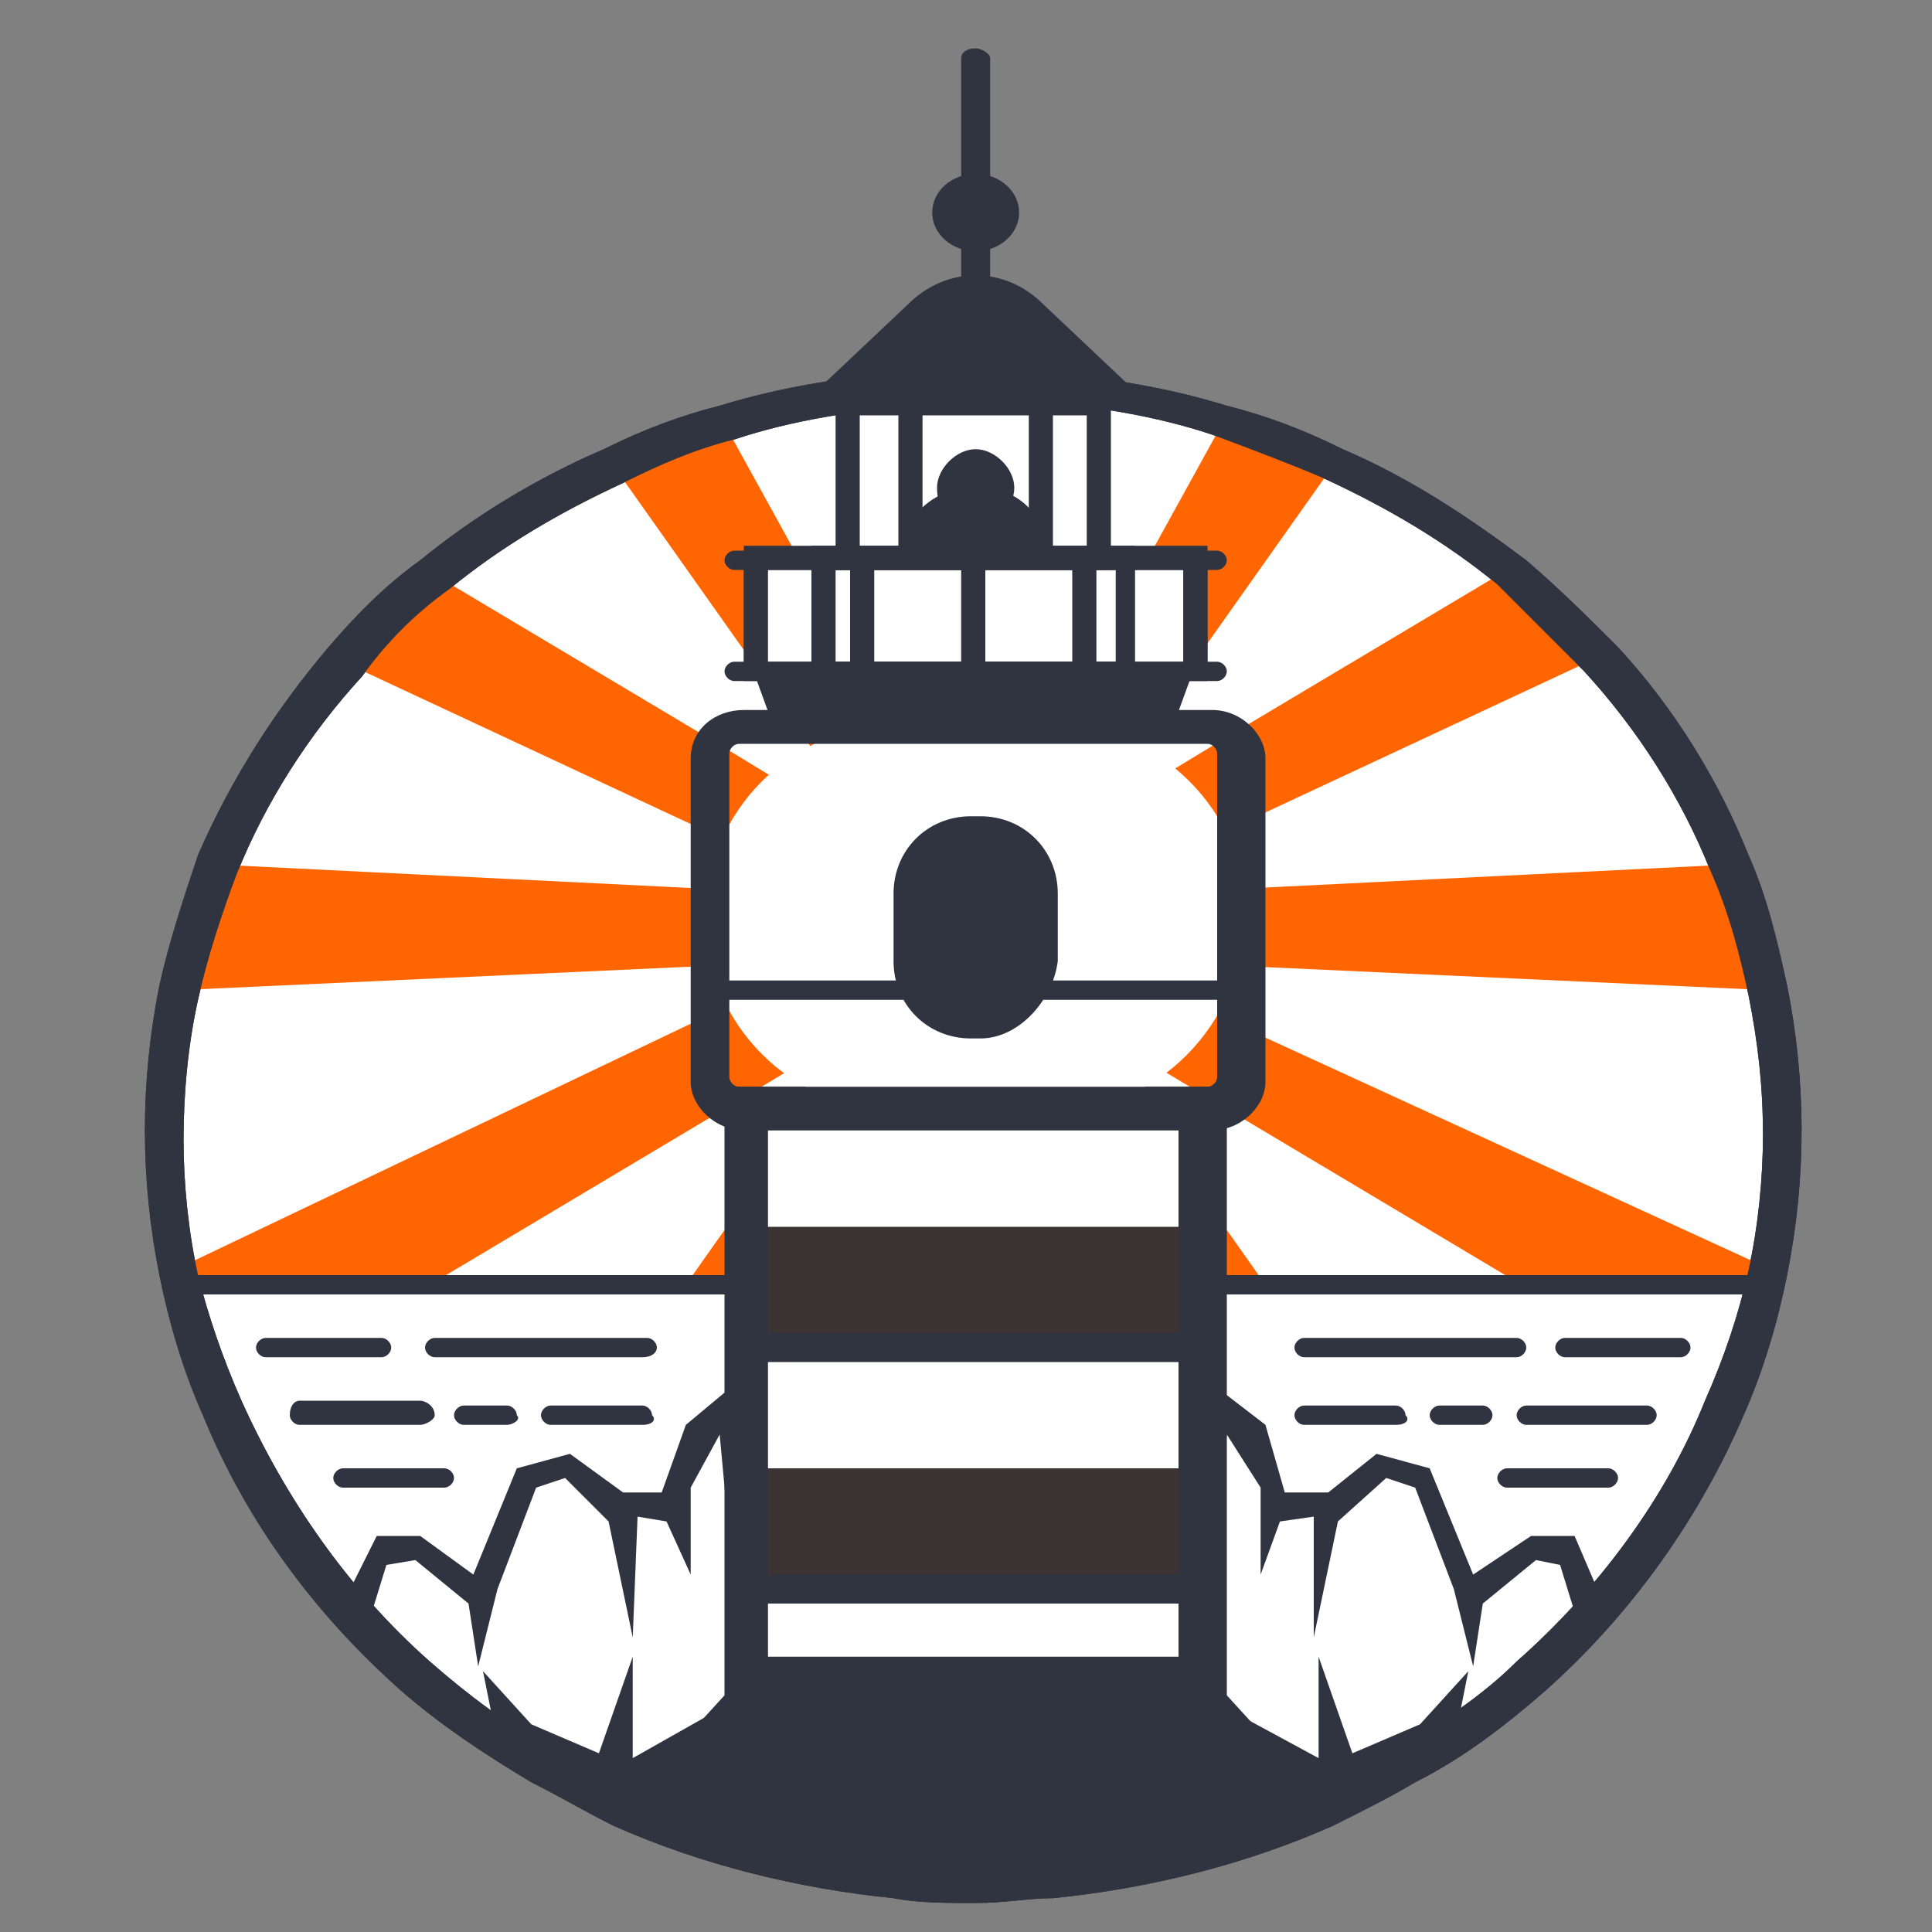
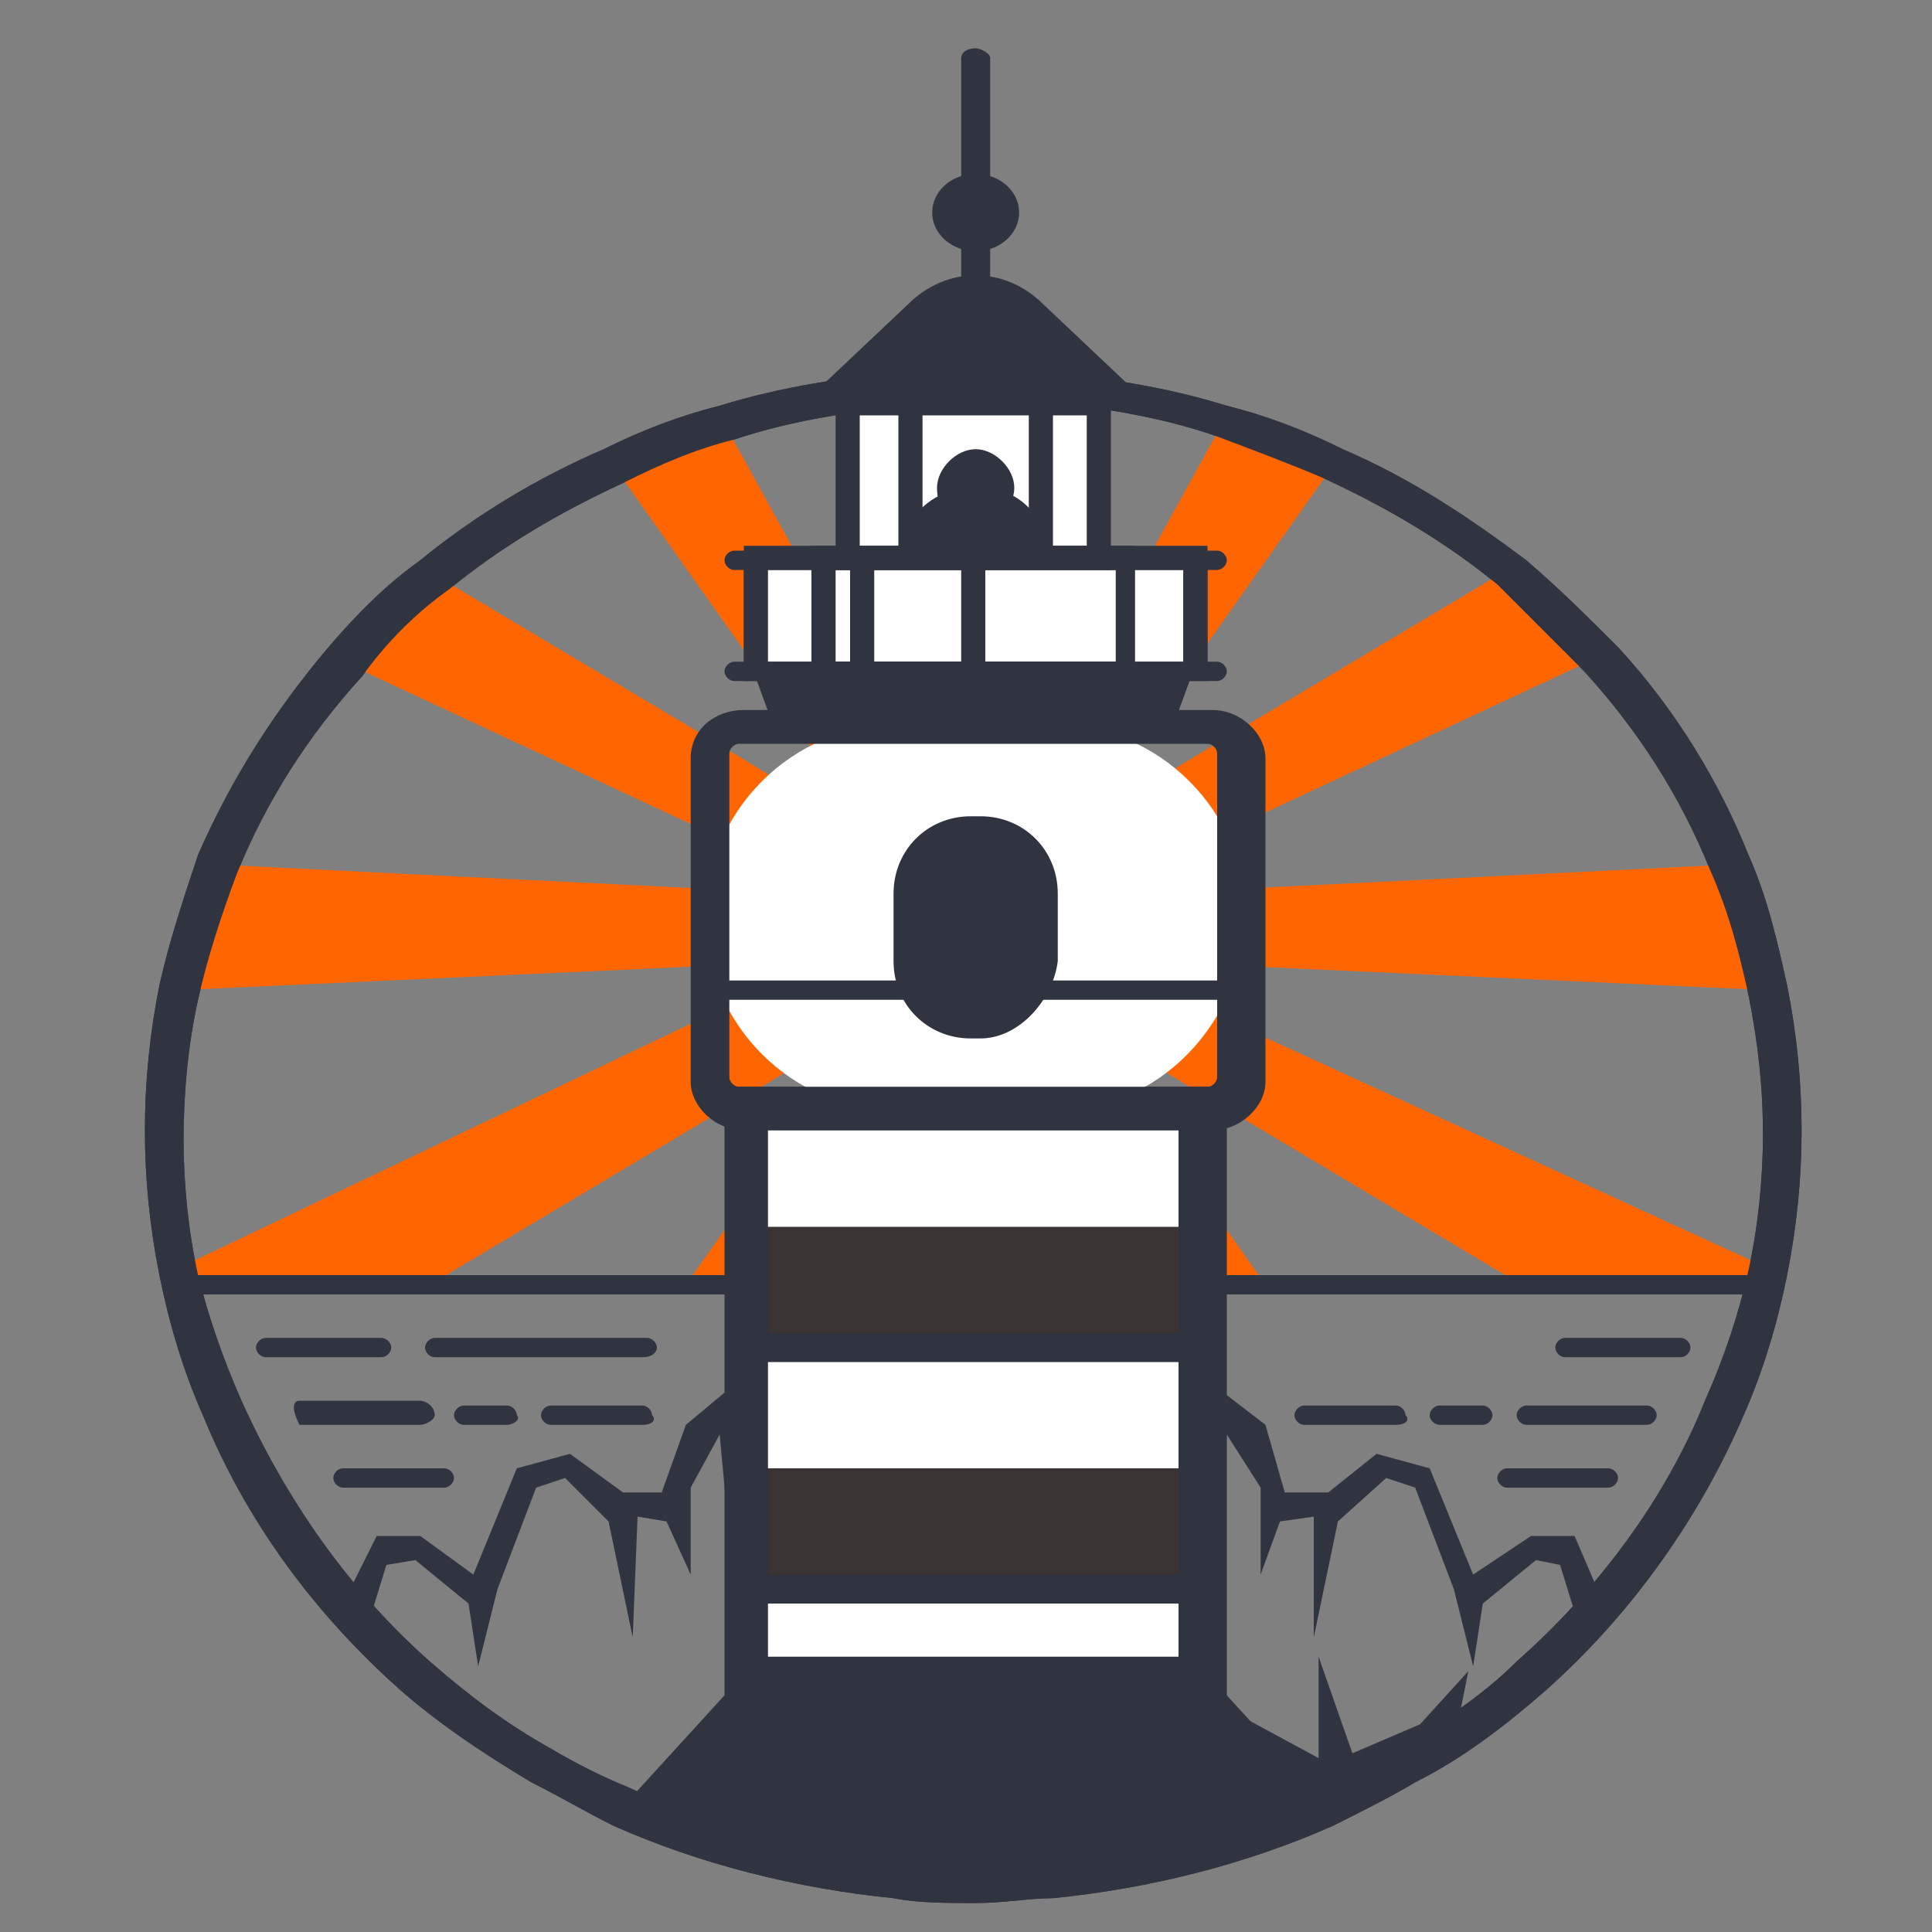
<svg xmlns="http://www.w3.org/2000/svg" version="1.1" id="Layer_1" x="0px" y="0px" viewBox="0 0 40 40" style="enable-background:new 0 0 40 40;" xml:space="preserve">
  <rect x="0" y="0" width="40" height="40" fill="#808080" stroke="none" />
  <style type="text/css">
	.st0{fill:#FFFFFF;}
	.st1{fill:#2F3440;}
	.st2{fill:#FF6601;}
	.st3{fill:#3B3334;}
</style>
  <g>
    <g>
-       <path class="st0" d="M37,23.5c0,1-0.1,2-0.3,2.9c-0.2,1-0.5,1.9-0.9,2.8c-0.9,2.1-2.3,4-4,5.5c-0.8,0.7-1.7,1.3-2.6,1.9    c-0.5,0.3-1.1,0.6-1.6,0.8c-1.7,0.8-3.6,1.3-5.7,1.5c-0.6,0.1-1.1,0.1-1.7,0.1c-0.6,0-1.1,0-1.7-0.1c-2-0.2-3.9-0.7-5.7-1.5    c-0.6-0.3-1.1-0.5-1.6-0.8c-0.9-0.5-1.8-1.2-2.6-1.9c-1.7-1.5-3.1-3.4-4-5.5c-0.4-0.9-0.7-1.8-0.9-2.8c-0.2-0.9-0.3-1.9-0.3-2.9    c0-1,0.1-2,0.3-3c0.2-0.9,0.5-1.8,0.8-2.6c0.6-1.5,1.5-3,2.7-4.2c0.6-0.6,1.2-1.2,1.9-1.8c1.1-0.9,2.3-1.7,3.7-2.3    c0.7-0.3,1.5-0.6,2.3-0.9C16.3,8.3,17.6,8.1,19,8c0.4,0,0.8,0,1.2,0c0.4,0,0.8,0,1.2,0c1.3,0.1,2.7,0.3,3.9,0.7    c0.8,0.2,1.6,0.5,2.3,0.9c1.3,0.6,2.6,1.4,3.7,2.3c0.7,0.6,1.3,1.2,1.9,1.8c1.1,1.3,2,2.7,2.7,4.2c0.4,0.8,0.6,1.7,0.8,2.6    C36.9,21.5,37,22.4,37,23.5z" />
      <path class="st1" d="M20.2,39.4c-0.6,0-1.2,0-1.7-0.1c-2-0.2-4-0.7-5.8-1.5c-0.6-0.3-1.1-0.6-1.7-0.9c-1-0.6-1.9-1.2-2.7-1.9    c-1.8-1.6-3.2-3.5-4.1-5.7c-0.4-0.9-0.7-1.9-0.9-2.9c-0.2-1-0.3-2-0.3-3c0-1,0.1-2,0.3-3c0.2-0.9,0.5-1.8,0.8-2.7    c0.7-1.6,1.6-3,2.7-4.3c0.6-0.7,1.2-1.3,1.9-1.8c1.1-0.9,2.4-1.7,3.8-2.3c0.8-0.4,1.6-0.7,2.4-0.9c1.3-0.4,2.6-0.6,4-0.7    c0.8-0.1,1.7-0.1,2.5,0c1.4,0.1,2.7,0.3,4,0.7c0.8,0.2,1.6,0.5,2.4,0.9c1.4,0.6,2.6,1.4,3.8,2.3c0.7,0.6,1.3,1.2,1.9,1.8    c1.2,1.3,2.1,2.8,2.7,4.3c0.4,0.9,0.6,1.8,0.8,2.7c0.2,1,0.3,2,0.3,3c0,1-0.1,2-0.3,3c-0.2,1-0.5,2-0.9,2.9    c-0.9,2.1-2.3,4.1-4.1,5.7c-0.8,0.7-1.7,1.4-2.7,1.9c-0.5,0.3-1.1,0.6-1.7,0.9c-1.8,0.8-3.8,1.3-5.8,1.5    C21.3,39.3,20.8,39.4,20.2,39.4z M20.2,8.4c-0.4,0-0.8,0-1.2,0c-1.3,0.1-2.6,0.3-3.8,0.7c-0.8,0.2-1.5,0.5-2.3,0.9    c-1.3,0.6-2.5,1.3-3.6,2.2c-0.7,0.5-1.3,1.1-1.8,1.8c-1.1,1.2-2,2.6-2.6,4.1c-0.3,0.8-0.6,1.7-0.8,2.6c-0.2,0.9-0.3,1.9-0.3,2.9    c0,0.9,0.1,1.9,0.3,2.8C4.3,27.2,4.6,28.1,5,29c0.9,2,2.2,3.9,3.9,5.4c0.8,0.7,1.6,1.3,2.5,1.8c0.5,0.3,1.1,0.6,1.6,0.8    c1.7,0.8,3.6,1.3,5.5,1.4c1.1,0.1,2.2,0.1,3.3,0c1.9-0.2,3.8-0.7,5.5-1.4c0.5-0.2,1.1-0.5,1.6-0.8c0.9-0.5,1.8-1.1,2.5-1.8    c1.7-1.5,3.1-3.4,3.9-5.4c0.4-0.9,0.7-1.8,0.9-2.7c0.2-0.9,0.3-1.9,0.3-2.8c0-1-0.1-1.9-0.3-2.9c-0.2-0.9-0.4-1.7-0.8-2.6    c-0.6-1.5-1.5-2.9-2.6-4.1c-0.6-0.6-1.2-1.2-1.8-1.8c-1.1-0.9-2.3-1.6-3.6-2.2c-0.7-0.3-1.5-0.6-2.3-0.9c-1.2-0.4-2.5-0.6-3.8-0.7    C21,8.4,20.6,8.4,20.2,8.4z" />
    </g>
    <g>
      <path class="st2" d="M36.7,26.3c0,0.1,0,0.2-0.1,0.3h-5.1l-6.2-3.7h0l-2.5-1.5l-0.5-0.3l0.4,0.5l1,1.4l1.3,1.9l1.2,1.7h-1.2V29    l-0.4-0.8l-0.2-0.3l-0.2-0.3l-1.2-2.2L21.6,23l-0.4-0.6l-0.3-0.5l0,0.6l0,0.6l0.1,2.4l0.1,2.2l0,0.3l0,0.3l0.1,2.2l0.1,2.2l0,0.3    l0,0.3l0.1,1.6l0.2,4.2c-0.6,0.1-1.1,0.1-1.7,0.1c-0.6,0-1.1,0-1.7-0.1l0.2-4.2l0.1-1.6l0-0.3l0-0.3l0.1-2.2l0.1-2.2l0-0.3l0-0.3    l0.1-2.2l0.1-2.4l0-0.6l0-0.6l-0.3,0.5L18.8,23l-1.3,2.4l-1.2,2.2L16,27.9l-0.2,0.3L15.4,29v-2.4h-1.2l1.2-1.7l1.3-1.9l1-1.4    l0.4-0.5l-0.5,0.3l-2.5,1.5h0l-6.2,3.7H3.7c0-0.1,0-0.2-0.1-0.3l10.9-5.2l1.4-0.7l0.8-0.4l0.6-0.3l-0.6,0L14.6,20L3.7,20.5    c0.2-0.9,0.5-1.8,0.8-2.6l10.1,0.5l2.1,0.1l0.6,0l-0.6-0.3l-2.1-1l-7.5-3.5c0.6-0.6,1.2-1.2,1.9-1.8l5.7,3.4l2.8,1.7l0.5,0.3    l-0.4-0.5L16.5,15l-0.8-1.1l-0.2-0.3l-2.9-4.1c0.7-0.3,1.5-0.6,2.3-0.9l1.6,2.9l0.4,0.7l0.8,1.5l0.1,0.2l0.6,1.1l0.6,1l0.3,0.5    l0-0.6l0-0.9l-0.1-1.1l-0.1-2.4l-0.1-1.5L19,8.4L19,8c0.4,0,0.8,0,1.2,0c0.4,0,0.8,0,1.2,0l0,0.4l-0.1,1.7l-0.1,1.5l-0.1,2.4    L21,15l0,0.9l0,0.6l0.3-0.5l0.6-1l0.6-1.1l0.1-0.2l0.8-1.5l0.4-0.7l1.6-2.9c0.8,0.2,1.6,0.5,2.3,0.9l-2.9,4.1l0,0.1l-0.1,0.2    L23.8,15l-1.2,1.7l-0.4,0.5l0.5-0.3l2.8-1.7l5.7-3.4c0.7,0.6,1.3,1.2,1.9,1.8l-7.5,3.5l-2.1,1L23,18.5l0.6,0l2.1-0.1l10.1-0.5    c0.4,0.8,0.6,1.7,0.8,2.6L25.7,20l-2.1-0.1l-0.6,0l0.6,0.3l0.8,0.4l1.4,0.7L36.7,26.3z" />
    </g>
    <g>
      <path class="st1" d="M27.5,37.4c-2.2,1-4.7,1.6-7.3,1.6c-2.6,0-5.1-0.6-7.3-1.6l2.1-2.3h10.4L27.5,37.4z" />
    </g>
    <g>
      <g>
        <rect x="15.6" y="11.6" class="st0" width="9.1" height="2.4" />
        <path class="st1" d="M25,14.1h-9.6v-2.8H25V14.1z M15.8,13.7h8.7v-1.9h-8.7V13.7z" />
      </g>
      <g>
        <rect x="15.4" y="23" class="st0" width="9.5" height="11.8" />
      </g>
      <g>
        <g>
          <rect x="15.4" y="25.4" class="st3" width="9.5" height="2.5" />
        </g>
        <g>
          <rect x="15.4" y="30.4" class="st3" width="9.5" height="2.5" />
        </g>
        <g>
          <rect x="15.4" y="27.6" class="st1" width="9.5" height="0.6" />
        </g>
        <g>
          <rect x="15.4" y="32.6" class="st1" width="9.5" height="0.6" />
        </g>
      </g>
      <g>
        <path class="st1" d="M25.4,35.2H15V22.5h10.4V35.2z M15.9,34.3h8.5V23.4h-8.5V34.3z" />
      </g>
      <g>
        <g>
          <rect x="17.6" y="8.4" class="st0" width="5.2" height="3.2" />
          <path class="st1" d="M23,11.8h-5.7V8.2H23V11.8z M17.8,11.3h4.7V8.6h-4.7V11.3z" />
        </g>
        <g>
          <path class="st1" d="M23.5,14.1h-6.7v-2.8h6.7V14.1z M17.3,13.7h5.8v-1.9h-5.8V13.7z" />
        </g>
        <g>
          <path class="st1" d="M21.7,11.6h-3.1v0c0-0.8,0.7-1.5,1.5-1.5h0.2C21.1,10.1,21.7,10.7,21.7,11.6L21.7,11.6z" />
        </g>
        <g>
          <path class="st1" d="M18.8,6.3L17,8c-0.2,0.2,0,0.4,0.2,0.4h3h3c0.2,0,0.3-0.3,0.2-0.4l-1.8-1.7C20.8,5.5,19.6,5.5,18.8,6.3z" />
        </g>
        <g>
          <path class="st1" d="M25.2,14.1h-10c-0.1,0-0.2-0.1-0.2-0.2c0-0.1,0.1-0.2,0.2-0.2h10c0.1,0,0.2,0.1,0.2,0.2      C25.4,14,25.3,14.1,25.2,14.1z" />
        </g>
        <g>
          <path class="st1" d="M25.2,11.8h-10c-0.1,0-0.2-0.1-0.2-0.2s0.1-0.2,0.2-0.2h10c0.1,0,0.2,0.1,0.2,0.2S25.3,11.8,25.2,11.8z" />
        </g>
        <g>
          <g>
            <g>
              <rect x="15.4" y="11.6" class="st1" width="0.5" height="2.4" />
            </g>
            <g>
              <rect x="17.6" y="11.6" class="st1" width="0.5" height="2.4" />
            </g>
            <g>
              <rect x="19.9" y="11.6" class="st1" width="0.5" height="2.4" />
            </g>
            <g>
-               <rect x="22.2" y="11.6" class="st1" width="0.5" height="2.4" />
-             </g>
+               </g>
            <g>
              <rect x="24.5" y="11.6" class="st1" width="0.5" height="2.4" />
            </g>
          </g>
        </g>
        <g>
          <path class="st1" d="M21,10.1c0,0.4-0.4,0.8-0.8,0.8c-0.5,0-0.8-0.3-0.8-0.8c0-0.4,0.4-0.8,0.8-0.8C20.6,9.3,21,9.7,21,10.1z" />
        </g>
        <g>
          <g>
            <rect x="18.6" y="8.4" class="st1" width="0.5" height="3.2" />
          </g>
          <g>
            <rect x="21.3" y="8.4" class="st1" width="0.5" height="3.2" />
          </g>
        </g>
        <g>
          <polygon class="st1" points="24.3,15 16,15 15.6,13.9 24.7,13.9     " />
        </g>
      </g>
      <g>
        <path class="st0" d="M21.8,23h-3.2c-2.2,0-4-1.8-4-4v0c0-2.2,1.8-4,4-4h3.2c2.2,0,4,1.8,4,4v0C25.7,21.2,24,23,21.8,23z" />
        <path class="st1" d="M25.1,23.4h-9.7c-0.6,0-1.1-0.5-1.1-1v-6.7c0-0.6,0.5-1,1.1-1h9.7c0.6,0,1.1,0.5,1.1,1v6.7     C26.2,22.9,25.7,23.4,25.1,23.4z M15.3,15.4c-0.1,0-0.2,0.1-0.2,0.2v6.7c0,0.1,0.1,0.2,0.2,0.2h9.7c0.1,0,0.2-0.1,0.2-0.2v-6.7     c0-0.1-0.1-0.2-0.2-0.2H15.3z" />
      </g>
      <g>
        <ellipse class="st1" cx="20.2" cy="4.4" rx="0.9" ry="0.8" />
      </g>
      <g>
        <path class="st1" d="M20.2,6.4L20.2,6.4c-0.1,0-0.3-0.1-0.3-0.2V1.2C19.9,1.1,20,1,20.2,1l0,0c0.1,0,0.3,0.1,0.3,0.2v4.9     C20.4,6.3,20.3,6.4,20.2,6.4z" />
      </g>
      <g>
        <path class="st1" d="M20.3,21.5h-0.2c-0.9,0-1.6-0.7-1.6-1.6v-1.4c0-0.9,0.7-1.6,1.6-1.6h0.2c0.9,0,1.6,0.7,1.6,1.6v1.4     C21.8,20.7,21.1,21.5,20.3,21.5z" />
      </g>
      <g>
        <path class="st1" d="M25.7,20.7H14.6c-0.1,0-0.2-0.1-0.2-0.2c0-0.1,0.1-0.2,0.2-0.2h11.1c0.1,0,0.2,0.1,0.2,0.2     C26,20.6,25.9,20.7,25.7,20.7z" />
      </g>
    </g>
    <g>
      <path class="st1" d="M20.2,39.4c-0.6,0-1.2,0-1.7-0.1c-2-0.2-4-0.7-5.8-1.5c-0.6-0.3-1.1-0.6-1.7-0.9c-1-0.6-1.9-1.2-2.7-1.9    c-1.8-1.6-3.2-3.5-4.1-5.7c-0.4-0.9-0.7-1.9-0.9-2.9c-0.2-1-0.3-2-0.3-3c0-1,0.1-2,0.3-3c0.2-0.9,0.5-1.8,0.8-2.7    c0.7-1.6,1.6-3,2.7-4.3c0.6-0.7,1.2-1.3,1.9-1.8c1.1-0.9,2.4-1.7,3.8-2.3c0.8-0.4,1.6-0.7,2.4-0.9c1.3-0.4,2.6-0.6,4-0.7    c0.8-0.1,1.7-0.1,2.5,0c1.4,0.1,2.7,0.3,4,0.7c0.8,0.2,1.6,0.5,2.4,0.9c1.4,0.6,2.6,1.4,3.8,2.3c0.7,0.6,1.3,1.2,1.9,1.8    c1.2,1.3,2.1,2.8,2.7,4.3c0.4,0.9,0.6,1.8,0.8,2.7c0.2,1,0.3,2,0.3,3c0,1-0.1,2-0.3,3c-0.2,1-0.5,2-0.9,2.9    c-0.9,2.1-2.3,4.1-4.1,5.7c-0.8,0.7-1.7,1.4-2.7,1.9c-0.5,0.3-1.1,0.6-1.7,0.9c-1.8,0.8-3.8,1.3-5.8,1.5    C21.3,39.3,20.8,39.4,20.2,39.4z M20.2,8.4c-0.4,0-0.8,0-1.2,0c-1.3,0.1-2.6,0.3-3.8,0.7c-0.8,0.2-1.5,0.5-2.3,0.9    c-1.3,0.6-2.5,1.3-3.6,2.2c-0.7,0.5-1.3,1.1-1.8,1.8c-1.1,1.2-2,2.6-2.6,4.1c-0.3,0.8-0.6,1.7-0.8,2.6c-0.2,0.9-0.3,1.9-0.3,2.9    c0,0.9,0.1,1.9,0.3,2.8C4.3,27.2,4.6,28.1,5,29c0.9,2,2.2,3.9,3.9,5.4c0.8,0.7,1.6,1.3,2.5,1.8c0.5,0.3,1.1,0.6,1.6,0.8    c1.7,0.8,3.6,1.3,5.5,1.4c1.1,0.1,2.2,0.1,3.3,0c1.9-0.2,3.8-0.7,5.5-1.4c0.5-0.2,1.1-0.5,1.6-0.8c0.9-0.5,1.8-1.1,2.5-1.8    c1.7-1.5,3.1-3.4,3.9-5.4c0.4-0.9,0.7-1.8,0.9-2.7c0.2-0.9,0.3-1.9,0.3-2.8c0-1-0.1-1.9-0.3-2.9c-0.2-0.9-0.4-1.7-0.8-2.6    c-0.6-1.5-1.5-2.9-2.6-4.1c-0.6-0.6-1.2-1.2-1.8-1.8c-1.1-0.9-2.3-1.6-3.6-2.2c-0.7-0.3-1.5-0.6-2.3-0.9c-1.2-0.4-2.5-0.6-3.8-0.7    C21,8.4,20.6,8.4,20.2,8.4z" />
    </g>
    <g>
      <g>
        <polygon class="st1" points="15.4,35.1 15.4,28.5 14.2,29.5 13.7,30.9 12.9,30.9 11.8,30.1 10.7,30.4 9.8,32.6 8.7,31.8      7.8,31.8 7.1,33.2 7.6,33.7 8,32.4 8.6,32.3 9.7,33.2 9.9,34.5 10.3,32.9 11.1,30.8 11.7,30.6 12.6,31.5 13.1,33.9 13.2,31.4      13.8,31.5 14.3,32.6 14.3,30.8 14.9,29.7    " />
      </g>
      <g>
-         <polygon class="st1" points="9.5,35.4 10.2,35.6 10,34.6 11,35.7 12.4,36.3 13.1,34.3 13.1,36.4 15.4,35.1 13.5,37.7    " />
-       </g>
+         </g>
    </g>
    <g>
      <g>
        <polygon class="st1" points="24.9,35.1 24.9,28.5 26.2,29.5 26.6,30.9 27.5,30.9 28.5,30.1 29.6,30.4 30.5,32.6 31.7,31.8      32.6,31.8 33.2,33.2 32.7,33.7 32.3,32.4 31.8,32.3 30.7,33.2 30.5,34.5 30.1,32.9 29.3,30.8 28.7,30.6 27.7,31.5 27.2,33.9      27.2,31.4 26.5,31.5 26.1,32.6 26.1,30.8 25.4,29.7    " />
      </g>
      <g>
        <polygon class="st1" points="30.9,35.4 30.2,35.6 30.4,34.6 29.4,35.7 28,36.3 27.3,34.3 27.3,36.4 24.9,35.1 26.8,37.7    " />
      </g>
    </g>
    <g>
      <path class="st1" d="M15.4,26.8H3.7c-0.1,0-0.2-0.1-0.2-0.2s0.1-0.2,0.2-0.2h11.7c0.1,0,0.2,0.1,0.2,0.2S15.6,26.8,15.4,26.8z" />
    </g>
    <g>
      <g>
        <path class="st1" d="M13.3,28.1H9c-0.1,0-0.2-0.1-0.2-0.2s0.1-0.2,0.2-0.2h4.4c0.1,0,0.2,0.1,0.2,0.2S13.5,28.1,13.3,28.1z" />
      </g>
      <g>
        <path class="st1" d="M7.9,28.1H5.5c-0.1,0-0.2-0.1-0.2-0.2s0.1-0.2,0.2-0.2h2.4c0.1,0,0.2,0.1,0.2,0.2S8,28.1,7.9,28.1z" />
      </g>
      <g>
        <path class="st1" d="M13.3,29.5h-1.9c-0.1,0-0.2-0.1-0.2-0.2c0-0.1,0.1-0.2,0.2-0.2h1.9c0.1,0,0.2,0.1,0.2,0.2     C13.6,29.4,13.5,29.5,13.3,29.5z" />
      </g>
      <g>
        <path class="st1" d="M10.5,29.5H9.6c-0.1,0-0.2-0.1-0.2-0.2c0-0.1,0.1-0.2,0.2-0.2h0.9c0.1,0,0.2,0.1,0.2,0.2     C10.8,29.4,10.6,29.5,10.5,29.5z" />
      </g>
      <g>
        <path class="st1" d="M9.2,30.8H7.1c-0.1,0-0.2-0.1-0.2-0.2s0.1-0.2,0.2-0.2h2.1c0.1,0,0.2,0.1,0.2,0.2S9.3,30.8,9.2,30.8z" />
      </g>
      <g>
-         <path class="st1" d="M8.7,29.5H6.2c-0.1,0-0.2-0.1-0.2-0.2C6,29.1,6.1,29,6.2,29h2.5C8.8,29,9,29.1,9,29.3     C9,29.4,8.8,29.5,8.7,29.5z" />
+         <path class="st1" d="M8.7,29.5H6.2C6,29.1,6.1,29,6.2,29h2.5C8.8,29,9,29.1,9,29.3     C9,29.4,8.8,29.5,8.7,29.5z" />
      </g>
    </g>
    <g>
      <g>
-         <path class="st1" d="M31.4,28.1H27c-0.1,0-0.2-0.1-0.2-0.2s0.1-0.2,0.2-0.2h4.4c0.1,0,0.2,0.1,0.2,0.2S31.5,28.1,31.4,28.1z" />
-       </g>
+         </g>
      <g>
        <path class="st1" d="M34.8,28.1h-2.4c-0.1,0-0.2-0.1-0.2-0.2s0.1-0.2,0.2-0.2h2.4c0.1,0,0.2,0.1,0.2,0.2S34.9,28.1,34.8,28.1z" />
      </g>
      <g>
        <path class="st1" d="M28.9,29.5H27c-0.1,0-0.2-0.1-0.2-0.2c0-0.1,0.1-0.2,0.2-0.2h1.9c0.1,0,0.2,0.1,0.2,0.2     C29.2,29.4,29.1,29.5,28.9,29.5z" />
      </g>
      <g>
        <path class="st1" d="M30.7,29.5h-0.9c-0.1,0-0.2-0.1-0.2-0.2c0-0.1,0.1-0.2,0.2-0.2h0.9c0.1,0,0.2,0.1,0.2,0.2     C30.9,29.4,30.8,29.5,30.7,29.5z" />
      </g>
      <g>
        <path class="st1" d="M33.3,30.8h-2.1c-0.1,0-0.2-0.1-0.2-0.2s0.1-0.2,0.2-0.2h2.1c0.1,0,0.2,0.1,0.2,0.2S33.4,30.8,33.3,30.8z" />
      </g>
      <g>
        <path class="st1" d="M34.1,29.5h-2.5c-0.1,0-0.2-0.1-0.2-0.2c0-0.1,0.1-0.2,0.2-0.2h2.5c0.1,0,0.2,0.1,0.2,0.2     C34.3,29.4,34.2,29.5,34.1,29.5z" />
      </g>
    </g>
    <g>
      <path class="st1" d="M36.7,26.8H24.9c-0.1,0-0.2-0.1-0.2-0.2s0.1-0.2,0.2-0.2h11.8c0.1,0,0.2,0.1,0.2,0.2S36.9,26.8,36.7,26.8z" />
    </g>
  </g>
</svg>